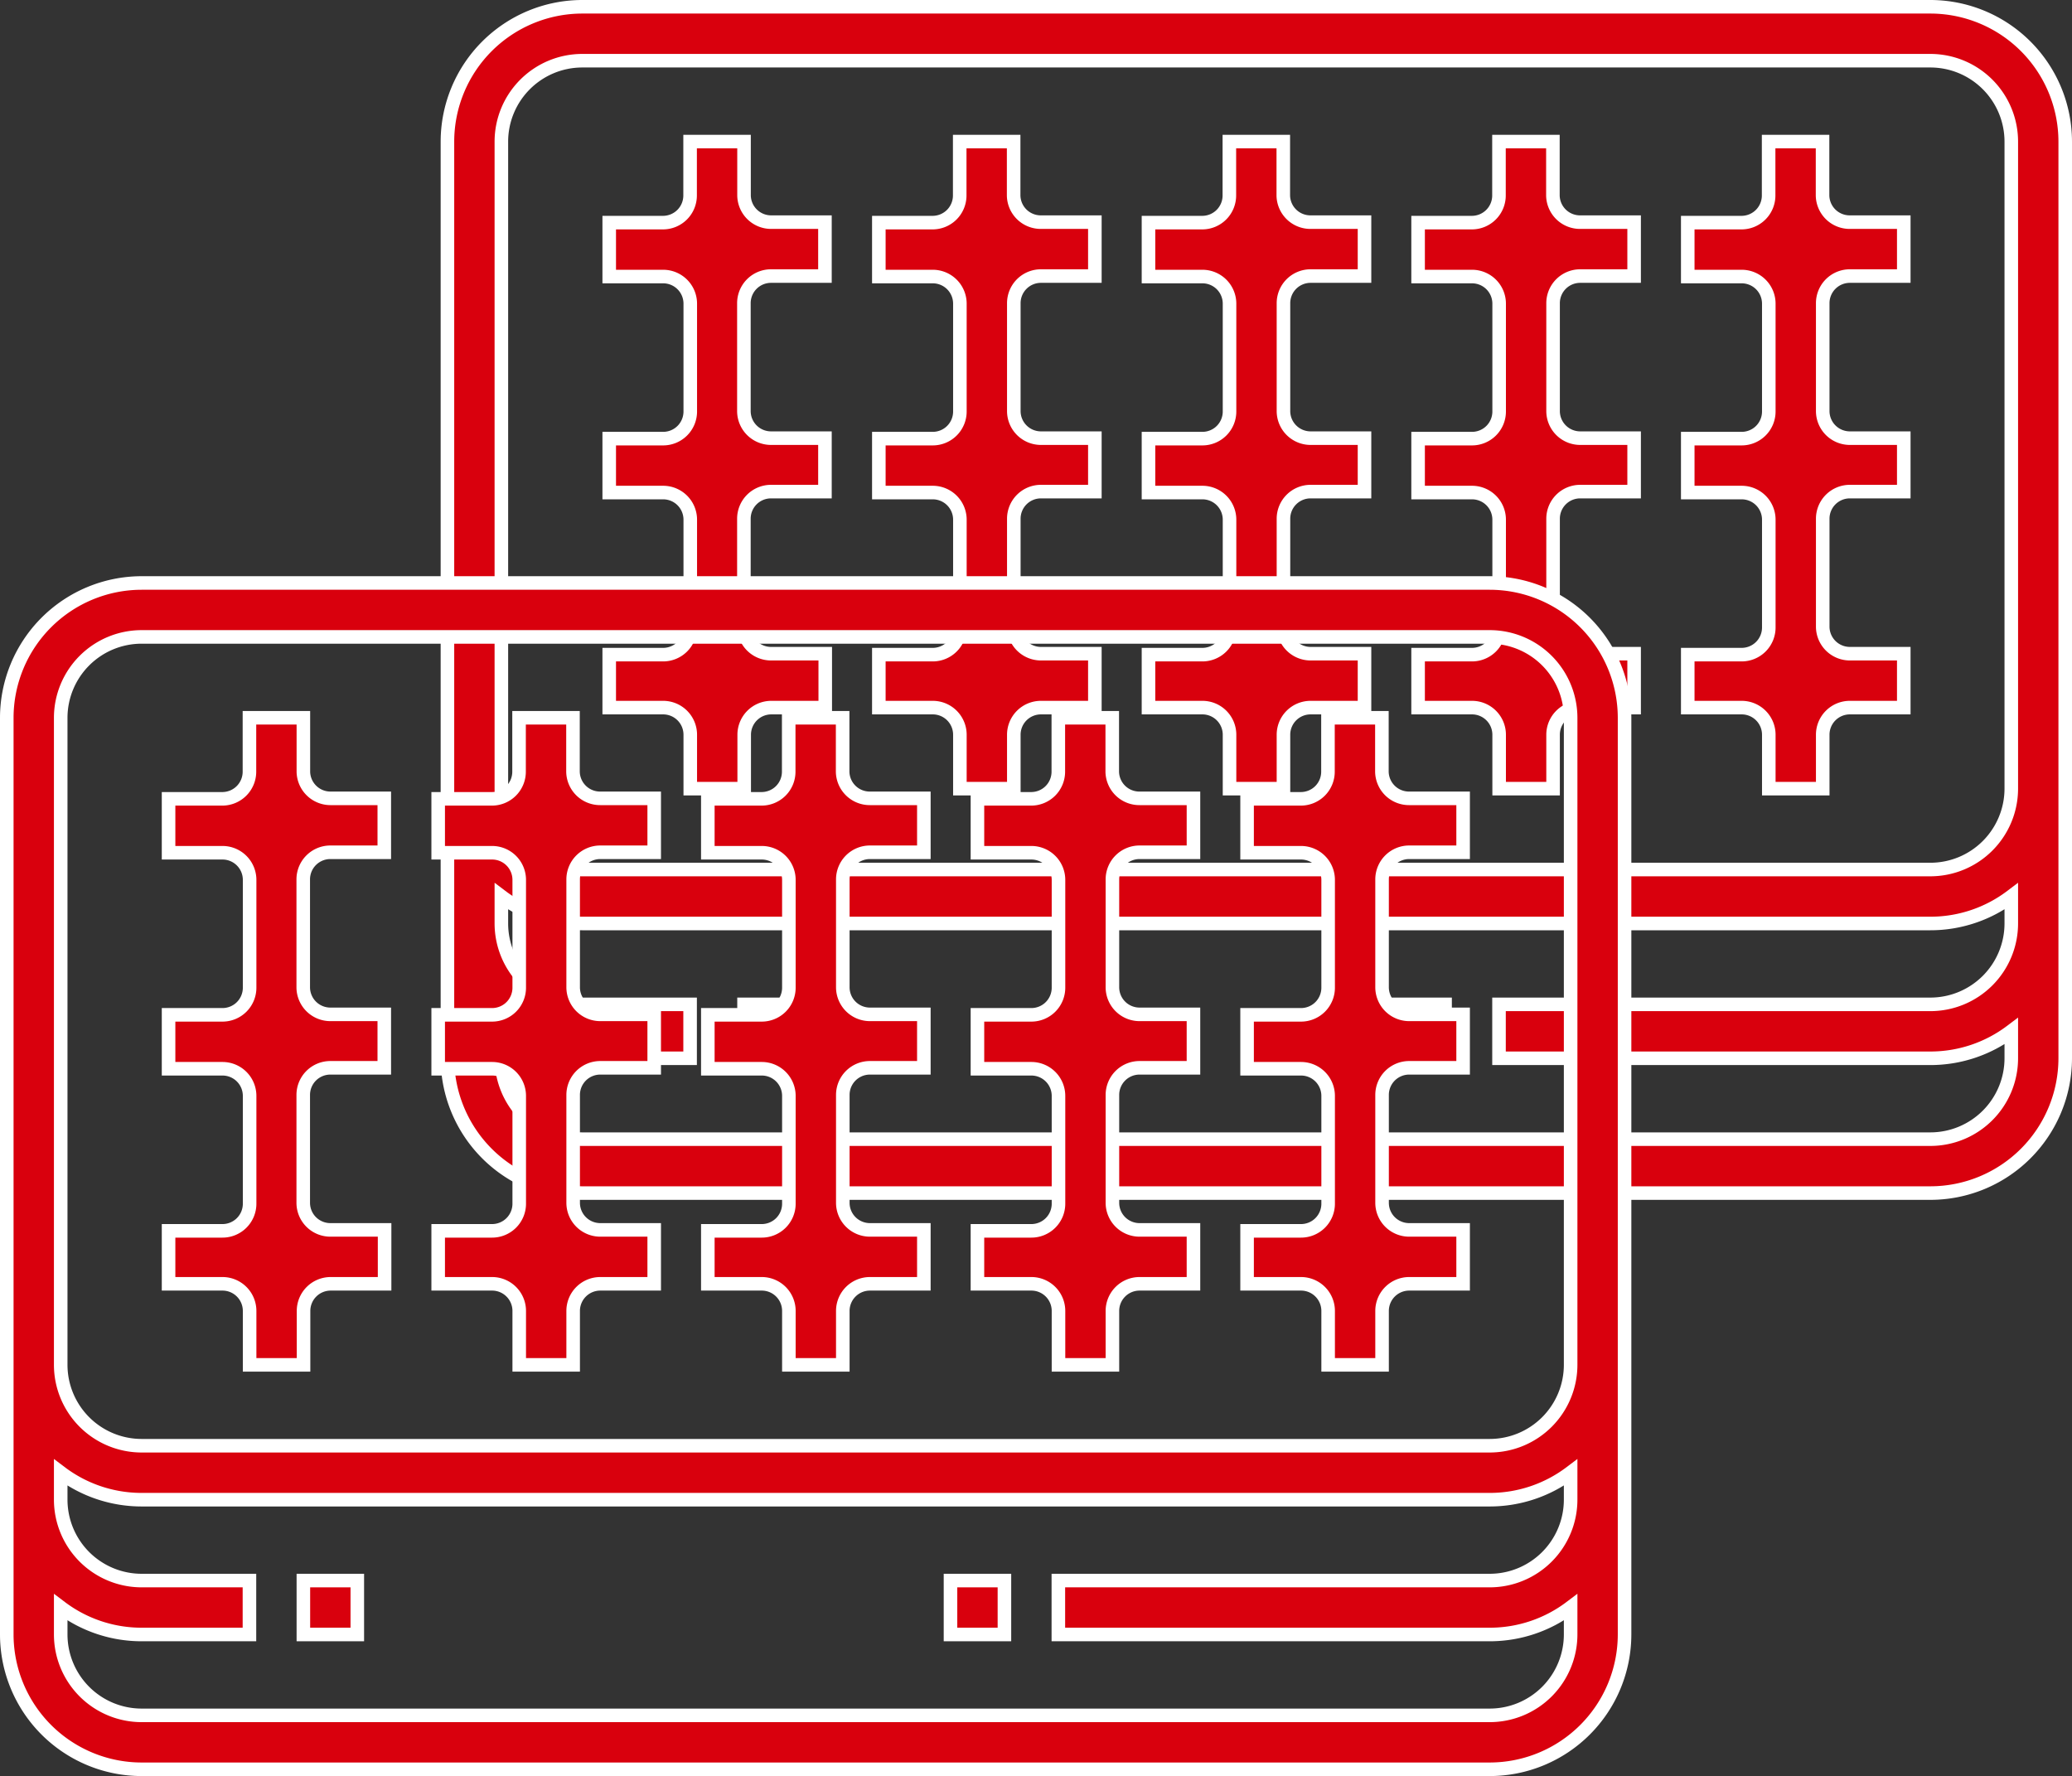
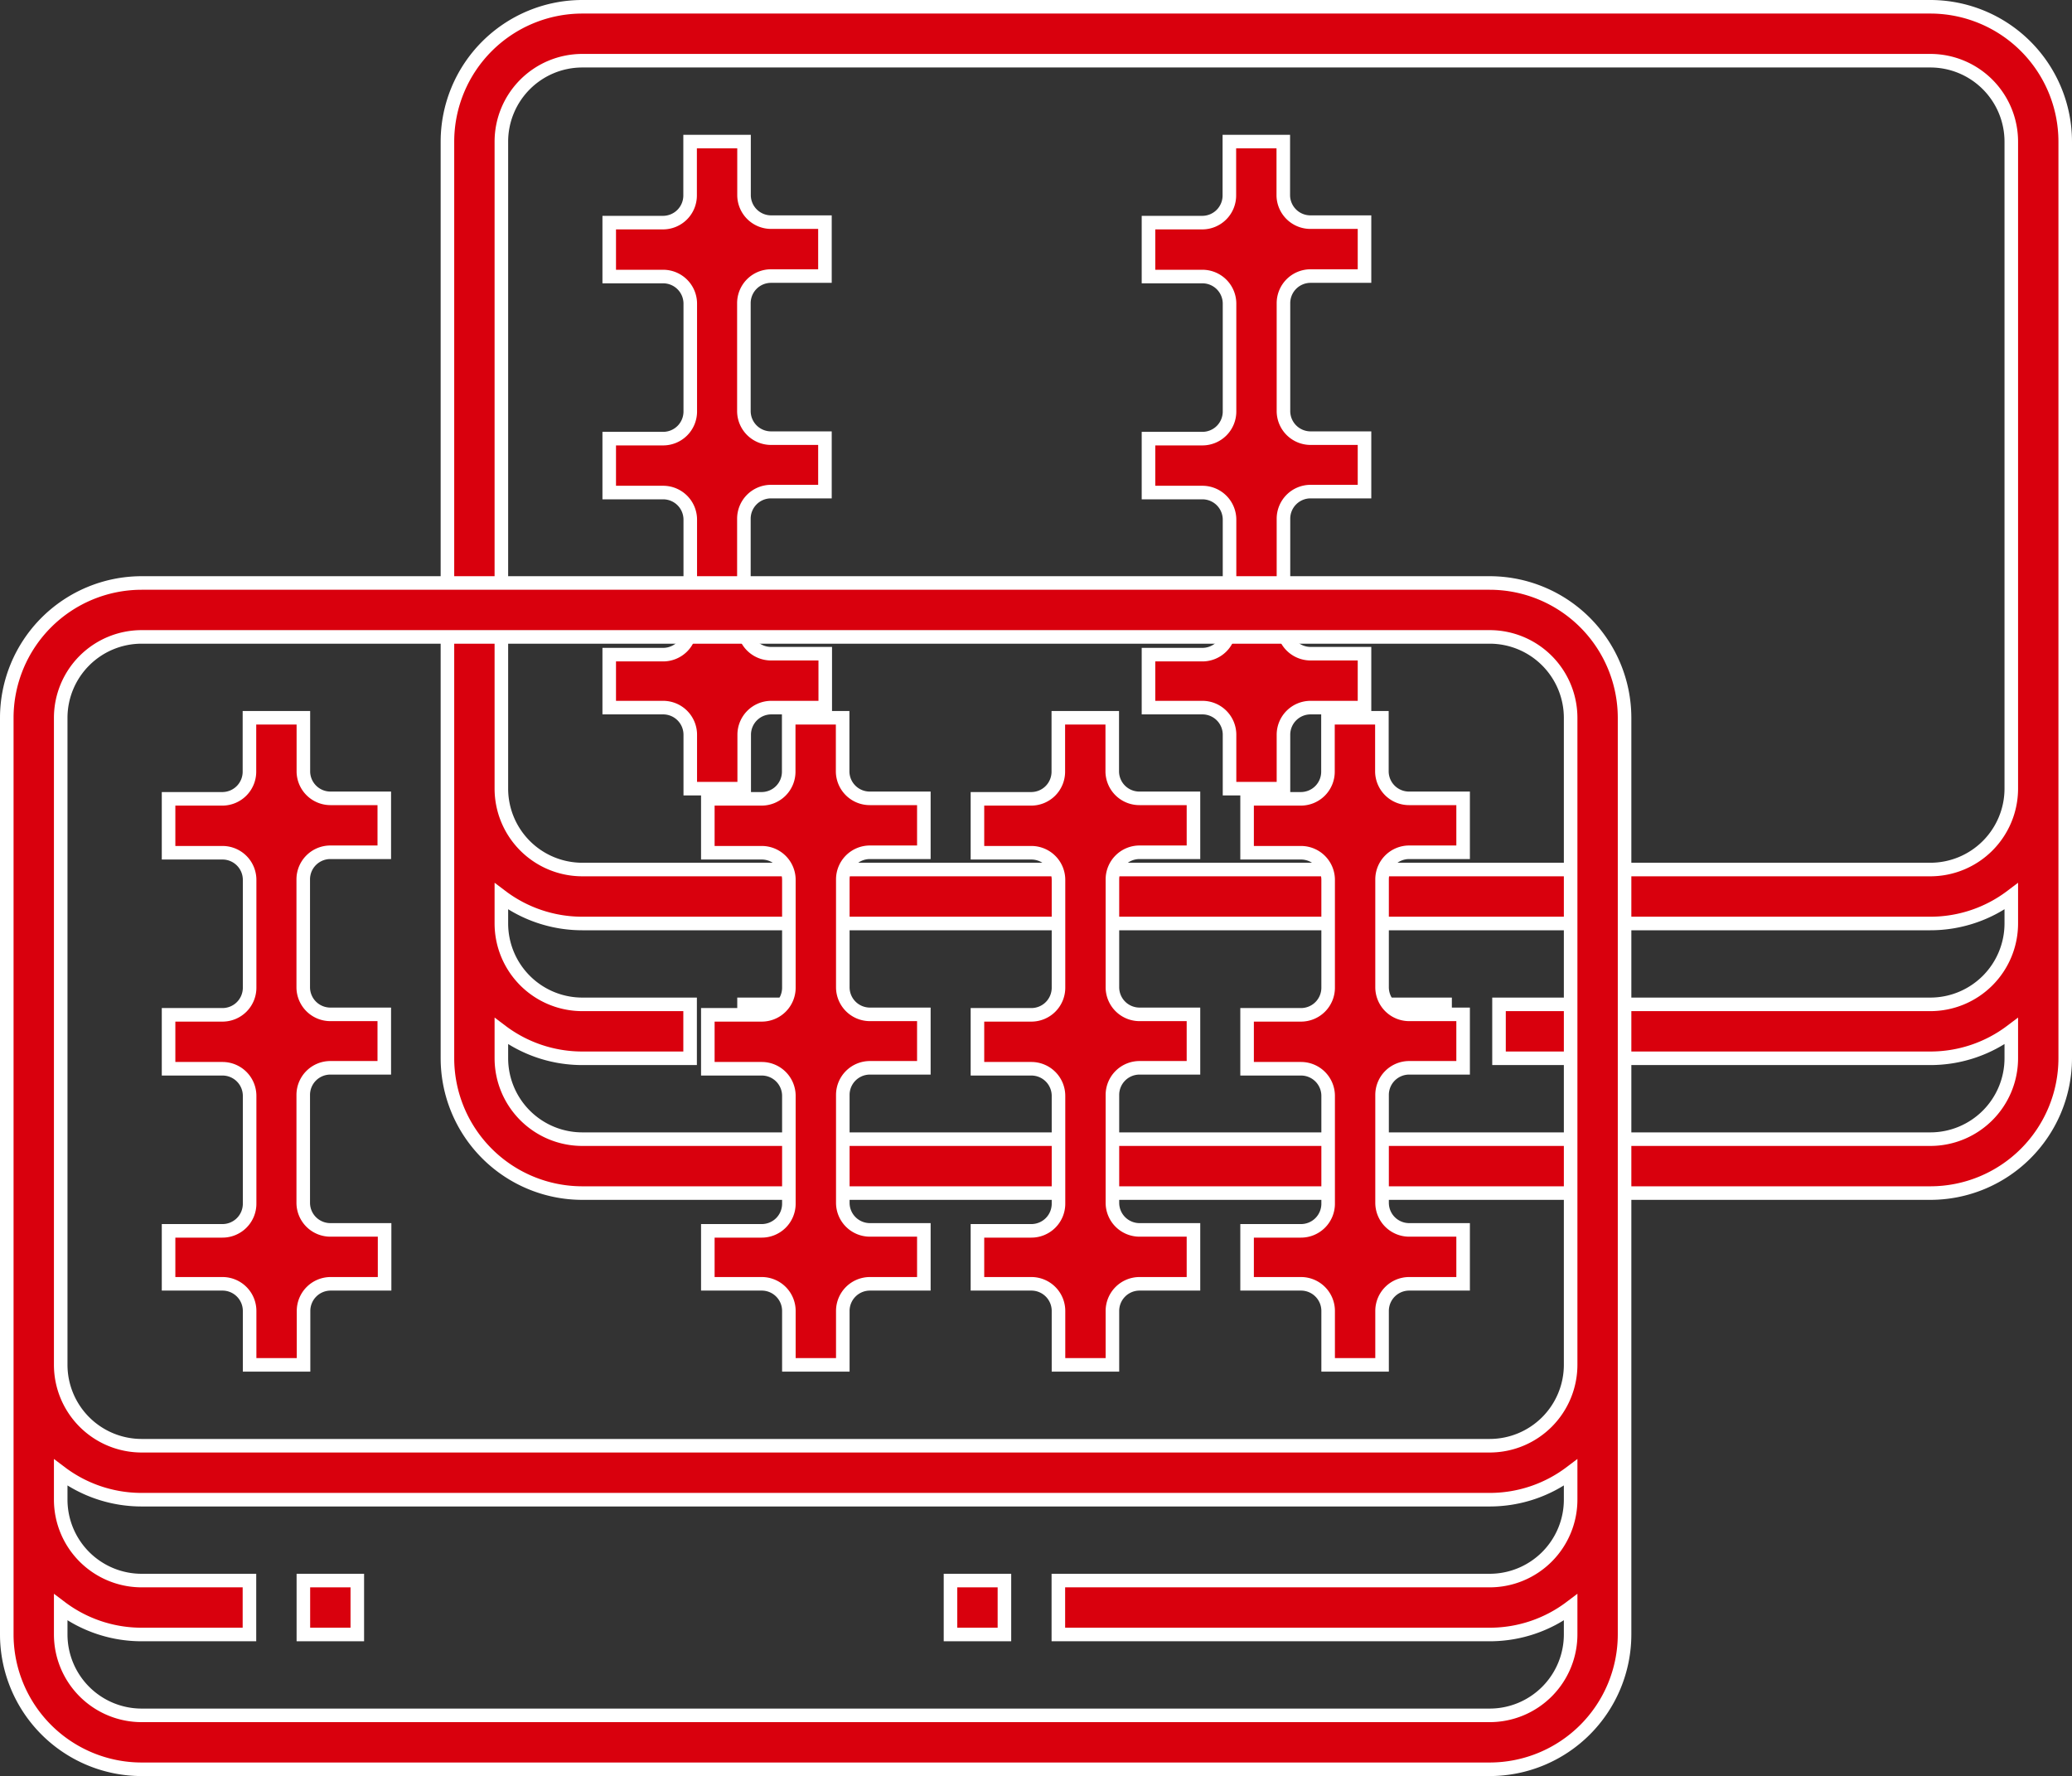
<svg xmlns="http://www.w3.org/2000/svg" width="61.127" height="52.4" viewBox="0 0 61.127 52.4">
  <rect x="0" y="0" width="61.127" height="52.4" fill="#333333" stroke="none" />
  <g id="oferta" transform="translate(-1130.8 -883.8)">
    <g id="mattress" transform="translate(1128 804)">
      <path id="Path_20" data-name="Path 20" d="M59.75,80H19.977A3.982,3.982,0,0,0,16,83.977v27.045A3.982,3.982,0,0,0,19.977,115H59.75a3.982,3.982,0,0,0,3.977-3.977V83.977A3.982,3.982,0,0,0,59.75,80Zm0,33.409H19.977a2.389,2.389,0,0,1-2.386-2.386v-.8a3.956,3.956,0,0,0,2.386.8h3.182v-1.591H19.977a2.389,2.389,0,0,1-2.386-2.386v-.8a3.956,3.956,0,0,0,2.386.8H59.75a3.956,3.956,0,0,0,2.386-.8v.8a2.389,2.389,0,0,1-2.386,2.386H47.023v1.591H59.75a3.956,3.956,0,0,0,2.386-.8v.8A2.389,2.389,0,0,1,59.75,113.409Zm2.386-10.341a2.389,2.389,0,0,1-2.386,2.386H19.977a2.389,2.389,0,0,1-2.386-2.386V83.977a2.389,2.389,0,0,1,2.386-2.386H59.75a2.389,2.389,0,0,1,2.386,2.386Z" fill="#d9000d" stroke="#fff" stroke-width="0.4" />
      <path id="Path_21" data-name="Path 21" d="M104,376h1.591v1.591H104Z" transform="translate(-79.25 -266.568)" fill="#d9000d" stroke="#fff" stroke-width="0.4" />
      <path id="Path_22" data-name="Path 22" d="M296,376h1.591v1.591H296Z" transform="translate(-252.159 -266.568)" fill="#d9000d" stroke="#fff" stroke-width="0.4" />
      <path id="Path_23" data-name="Path 23" d="M67.977,121.591V120H66.386v1.591a.8.8,0,0,1-.8.8H64v1.591h1.591a.8.8,0,0,1,.8.8v3.182a.8.8,0,0,1-.8.8H64v1.591h1.591a.8.8,0,0,1,.8.8v3.182a.8.8,0,0,1-.8.8H64V136.7h1.591a.8.8,0,0,1,.8.8v1.591h1.591V137.5a.8.8,0,0,1,.8-.8h1.591v-1.591H68.773a.8.8,0,0,1-.8-.8v-3.182a.8.8,0,0,1,.8-.8h1.591V128.75H68.773a.8.8,0,0,1-.8-.8v-3.182a.8.8,0,0,1,.8-.8h1.591v-1.591H68.773A.8.8,0,0,1,67.977,121.591Z" transform="translate(-43.227 -36.023)" fill="#d9000d" stroke="#fff" stroke-width="0.4" />
-       <path id="Path_24" data-name="Path 24" d="M147.977,121.591V120h-1.591v1.591a.8.8,0,0,1-.8.8H144v1.591h1.591a.8.8,0,0,1,.8.8v3.182a.8.8,0,0,1-.8.8H144v1.591h1.591a.8.8,0,0,1,.8.8v3.182a.8.8,0,0,1-.8.8H144V136.7h1.591a.8.8,0,0,1,.8.8v1.591h1.591V137.5a.8.8,0,0,1,.8-.8h1.591v-1.591h-1.591a.8.8,0,0,1-.8-.8v-3.182a.8.8,0,0,1,.8-.8h1.591V128.75h-1.591a.8.8,0,0,1-.8-.8v-3.182a.8.8,0,0,1,.8-.8h1.591v-1.591h-1.591A.8.8,0,0,1,147.977,121.591Z" transform="translate(-115.273 -36.023)" fill="#d9000d" stroke="#fff" stroke-width="0.4" />
      <path id="Path_25" data-name="Path 25" d="M227.977,121.591V120h-1.591v1.591a.8.8,0,0,1-.8.8H224v1.591h1.591a.8.8,0,0,1,.8.8v3.182a.8.8,0,0,1-.8.8H224v1.591h1.591a.8.8,0,0,1,.8.8v3.182a.8.8,0,0,1-.8.8H224V136.7h1.591a.8.8,0,0,1,.8.8v1.591h1.591V137.5a.8.8,0,0,1,.8-.8h1.591v-1.591h-1.591a.8.8,0,0,1-.8-.8v-3.182a.8.8,0,0,1,.8-.8h1.591V128.75h-1.591a.8.8,0,0,1-.8-.8v-3.182a.8.8,0,0,1,.8-.8h1.591v-1.591h-1.591A.8.8,0,0,1,227.977,121.591Z" transform="translate(-187.318 -36.023)" fill="#d9000d" stroke="#fff" stroke-width="0.4" />
-       <path id="Path_26" data-name="Path 26" d="M307.977,121.591V120h-1.591v1.591a.8.8,0,0,1-.8.8H304v1.591h1.591a.8.8,0,0,1,.8.8v3.182a.8.8,0,0,1-.8.8H304v1.591h1.591a.8.8,0,0,1,.8.8v3.182a.8.8,0,0,1-.8.8H304V136.7h1.591a.8.8,0,0,1,.8.8v1.591h1.591V137.5a.8.8,0,0,1,.8-.8h1.591v-1.591h-1.591a.8.8,0,0,1-.8-.8v-3.182a.8.8,0,0,1,.8-.8h1.591V128.75h-1.591a.8.8,0,0,1-.8-.8v-3.182a.8.8,0,0,1,.8-.8h1.591v-1.591h-1.591A.8.8,0,0,1,307.977,121.591Z" transform="translate(-259.364 -36.023)" fill="#d9000d" stroke="#fff" stroke-width="0.4" />
-       <path id="Path_27" data-name="Path 27" d="M387.977,121.591V120h-1.591v1.591a.8.8,0,0,1-.8.8H384v1.591h1.591a.8.8,0,0,1,.8.8v3.182a.8.8,0,0,1-.8.8H384v1.591h1.591a.8.8,0,0,1,.8.8v3.182a.8.8,0,0,1-.8.8H384V136.7h1.591a.8.8,0,0,1,.8.8v1.591h1.591V137.5a.8.8,0,0,1,.8-.8h1.591v-1.591h-1.591a.8.8,0,0,1-.8-.8v-3.182a.8.8,0,0,1,.8-.8h1.591V128.75h-1.591a.8.8,0,0,1-.8-.8v-3.182a.8.8,0,0,1,.8-.8h1.591v-1.591h-1.591A.8.8,0,0,1,387.977,121.591Z" transform="translate(-331.409 -36.023)" fill="#d9000d" stroke="#fff" stroke-width="0.4" />
    </g>
    <g id="mattress-2" data-name="mattress" transform="translate(1115 821)">
      <path id="Path_20-2" data-name="Path 20" d="M59.75,80H19.977A3.982,3.982,0,0,0,16,83.977v27.045A3.982,3.982,0,0,0,19.977,115H59.75a3.982,3.982,0,0,0,3.977-3.977V83.977A3.982,3.982,0,0,0,59.75,80Zm0,33.409H19.977a2.389,2.389,0,0,1-2.386-2.386v-.8a3.956,3.956,0,0,0,2.386.8h3.182v-1.591H19.977a2.389,2.389,0,0,1-2.386-2.386v-.8a3.956,3.956,0,0,0,2.386.8H59.75a3.956,3.956,0,0,0,2.386-.8v.8a2.389,2.389,0,0,1-2.386,2.386H47.023v1.591H59.75a3.956,3.956,0,0,0,2.386-.8v.8A2.389,2.389,0,0,1,59.75,113.409Zm2.386-10.341a2.389,2.389,0,0,1-2.386,2.386H19.977a2.389,2.389,0,0,1-2.386-2.386V83.977a2.389,2.389,0,0,1,2.386-2.386H59.75a2.389,2.389,0,0,1,2.386,2.386Z" fill="#d9000d" stroke="#fff" stroke-width="0.4" />
      <path id="Path_21-2" data-name="Path 21" d="M104,376h1.591v1.591H104Z" transform="translate(-79.25 -266.568)" fill="#d9000d" stroke="#fff" stroke-width="0.4" />
      <path id="Path_22-2" data-name="Path 22" d="M296,376h1.591v1.591H296Z" transform="translate(-252.159 -266.568)" fill="#d9000d" stroke="#fff" stroke-width="0.4" />
      <path id="Path_23-2" data-name="Path 23" d="M67.977,121.591V120H66.386v1.591a.8.8,0,0,1-.8.8H64v1.591h1.591a.8.8,0,0,1,.8.8v3.182a.8.8,0,0,1-.8.8H64v1.591h1.591a.8.8,0,0,1,.8.8v3.182a.8.8,0,0,1-.8.8H64V136.7h1.591a.8.8,0,0,1,.8.8v1.591h1.591V137.5a.8.8,0,0,1,.8-.8h1.591v-1.591H68.773a.8.8,0,0,1-.8-.8v-3.182a.8.8,0,0,1,.8-.8h1.591V128.75H68.773a.8.8,0,0,1-.8-.8v-3.182a.8.8,0,0,1,.8-.8h1.591v-1.591H68.773A.8.8,0,0,1,67.977,121.591Z" transform="translate(-43.227 -36.023)" fill="#d9000d" stroke="#fff" stroke-width="0.4" />
-       <path id="Path_24-2" data-name="Path 24" d="M147.977,121.591V120h-1.591v1.591a.8.8,0,0,1-.8.8H144v1.591h1.591a.8.8,0,0,1,.8.8v3.182a.8.8,0,0,1-.8.8H144v1.591h1.591a.8.8,0,0,1,.8.8v3.182a.8.8,0,0,1-.8.8H144V136.7h1.591a.8.8,0,0,1,.8.8v1.591h1.591V137.5a.8.8,0,0,1,.8-.8h1.591v-1.591h-1.591a.8.8,0,0,1-.8-.8v-3.182a.8.8,0,0,1,.8-.8h1.591V128.75h-1.591a.8.8,0,0,1-.8-.8v-3.182a.8.8,0,0,1,.8-.8h1.591v-1.591h-1.591A.8.8,0,0,1,147.977,121.591Z" transform="translate(-115.273 -36.023)" fill="#d9000d" stroke="#fff" stroke-width="0.4" />
      <path id="Path_25-2" data-name="Path 25" d="M227.977,121.591V120h-1.591v1.591a.8.8,0,0,1-.8.8H224v1.591h1.591a.8.8,0,0,1,.8.8v3.182a.8.8,0,0,1-.8.8H224v1.591h1.591a.8.8,0,0,1,.8.8v3.182a.8.8,0,0,1-.8.8H224V136.7h1.591a.8.8,0,0,1,.8.8v1.591h1.591V137.5a.8.8,0,0,1,.8-.8h1.591v-1.591h-1.591a.8.8,0,0,1-.8-.8v-3.182a.8.8,0,0,1,.8-.8h1.591V128.75h-1.591a.8.8,0,0,1-.8-.8v-3.182a.8.8,0,0,1,.8-.8h1.591v-1.591h-1.591A.8.8,0,0,1,227.977,121.591Z" transform="translate(-187.318 -36.023)" fill="#d9000d" stroke="#fff" stroke-width="0.4" />
      <path id="Path_26-2" data-name="Path 26" d="M307.977,121.591V120h-1.591v1.591a.8.8,0,0,1-.8.8H304v1.591h1.591a.8.8,0,0,1,.8.8v3.182a.8.8,0,0,1-.8.8H304v1.591h1.591a.8.8,0,0,1,.8.8v3.182a.8.8,0,0,1-.8.8H304V136.7h1.591a.8.8,0,0,1,.8.8v1.591h1.591V137.5a.8.8,0,0,1,.8-.8h1.591v-1.591h-1.591a.8.8,0,0,1-.8-.8v-3.182a.8.8,0,0,1,.8-.8h1.591V128.75h-1.591a.8.8,0,0,1-.8-.8v-3.182a.8.8,0,0,1,.8-.8h1.591v-1.591h-1.591A.8.8,0,0,1,307.977,121.591Z" transform="translate(-259.364 -36.023)" fill="#d9000d" stroke="#fff" stroke-width="0.4" />
      <path id="Path_27-2" data-name="Path 27" d="M387.977,121.591V120h-1.591v1.591a.8.8,0,0,1-.8.8H384v1.591h1.591a.8.8,0,0,1,.8.8v3.182a.8.8,0,0,1-.8.8H384v1.591h1.591a.8.8,0,0,1,.8.8v3.182a.8.8,0,0,1-.8.8H384V136.7h1.591a.8.8,0,0,1,.8.8v1.591h1.591V137.5a.8.8,0,0,1,.8-.8h1.591v-1.591h-1.591a.8.8,0,0,1-.8-.8v-3.182a.8.8,0,0,1,.8-.8h1.591V128.75h-1.591a.8.8,0,0,1-.8-.8v-3.182a.8.8,0,0,1,.8-.8h1.591v-1.591h-1.591A.8.8,0,0,1,387.977,121.591Z" transform="translate(-331.409 -36.023)" fill="#d9000d" stroke="#fff" stroke-width="0.4" />
    </g>
  </g>
</svg>